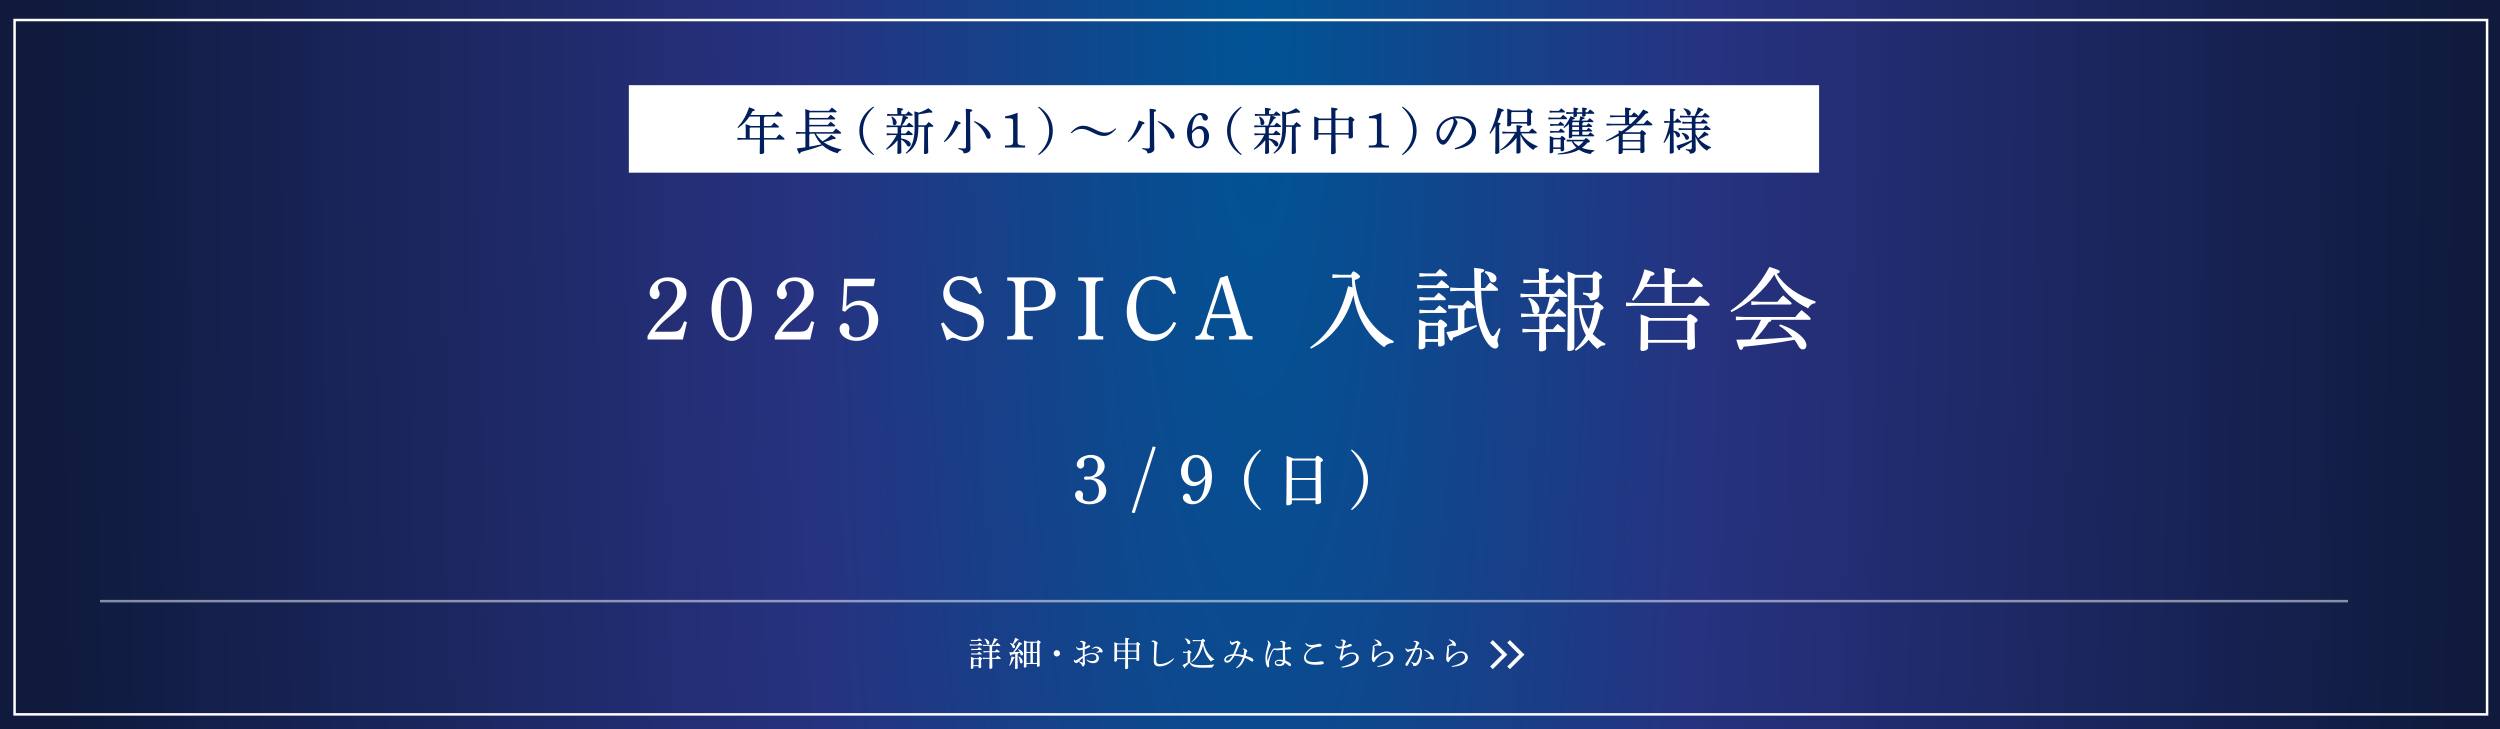
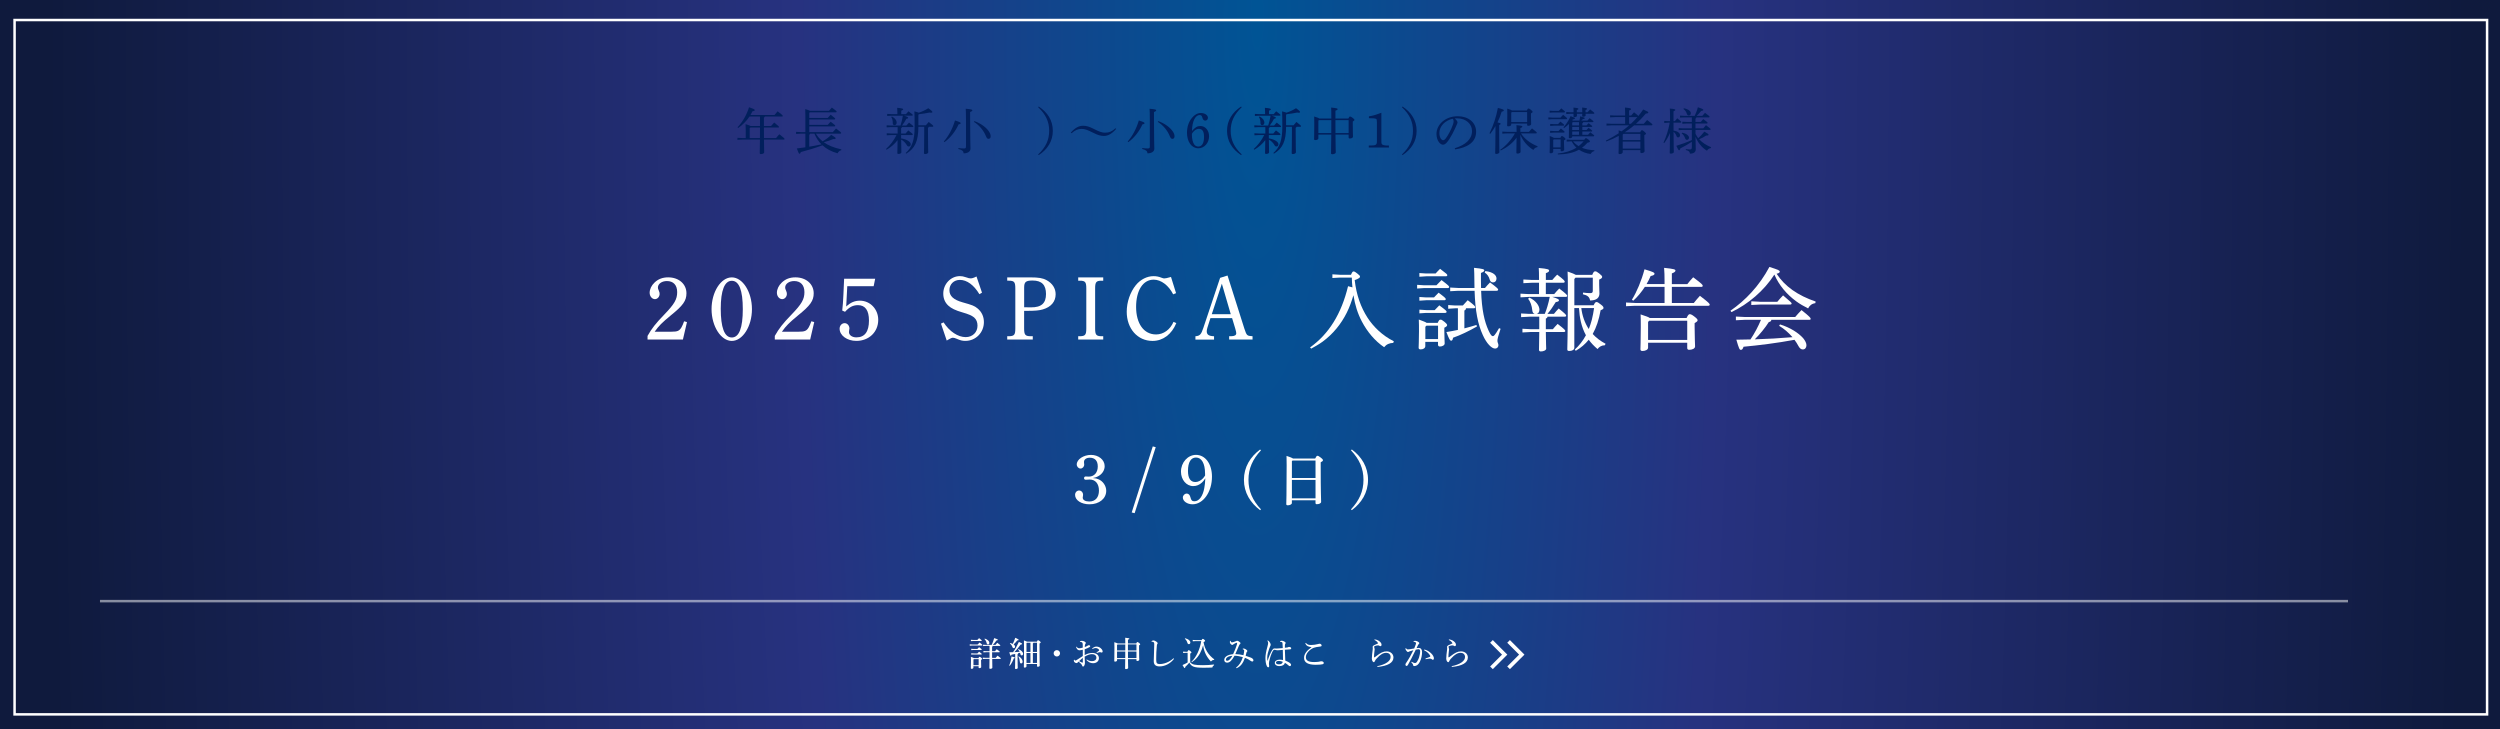
<svg xmlns="http://www.w3.org/2000/svg" id="_レイヤー_2" data-name="レイヤー 2" viewBox="0 0 1000 291.71">
  <rect x="0" y="0" width="1000" height="291.71" fill="#808080" stroke="none" />
  <defs>
    <style>
      .cls-1 {
        opacity: .5;
      }

      .cls-1, .cls-2 {
        fill: #fff;
      }

      .cls-3 {
        fill: #011f5c;
      }

      ._グラフィックスタイル_45 {
        fill: url(#_名称未設定グラデーション_88);
      }
    </style>
    <radialGradient id="_名称未設定グラデーション_88" data-name="名称未設定グラデーション 88" cx="502.91" cy="8.68" fx="502.91" fy="8.68" r="483.88" gradientTransform="translate(0 -37.55) scale(1 5.11)" gradientUnits="userSpaceOnUse">
      <stop offset="0" stop-color="#005495" />
      <stop offset=".38" stop-color="#273280" />
      <stop offset="1" stop-color="#0f1a3d" />
    </radialGradient>
  </defs>
  <g id="contents">
    <g>
      <rect class="_グラフィックスタイル_45" width="1000" height="291.71" />
      <path class="cls-2" d="M994.33,8.51v276.74H6.33V8.51h988M995.33,7.51H5.33v278.74h990V7.51h0Z" />
    </g>
    <rect class="cls-1" x="489.09" y="-209.15" width="1" height="899.21" transform="translate(249.14 730.04) rotate(-90)" />
    <g>
      <path class="cls-2" d="M259.03,134.35c1.66-2.95,3.2-4.93,6.62-8.46,4.14-4.28,5.22-6.19,5.22-9.04s-1.55-4.43-4.1-4.43c-2.05,0-3.6,1.12-3.6,2.56,0,.4.04.61.32,1.19.29.65.36.97.36,1.4,0,1.12-.86,2.09-1.87,2.09-1.15,0-2.12-1.15-2.12-2.56s.72-2.92,1.94-4.07c1.44-1.4,3.24-2.09,5.47-2.09,4.25,0,7.31,2.66,7.31,6.37,0,3.02-1.4,4.93-6.23,8.82-3.56,2.95-4.79,4.14-6.48,6.55h6.73c2.34,0,3.1-.29,3.96-1.69.4-.68.72-1.48,1.08-2.48l1.15.32-1.62,6.98h-14.15v-1.48Z" />
      <path class="cls-2" d="M292.72,110.95c4.36,0,8.06,5.83,8.06,12.71s-3.71,12.71-8.06,12.71-8.1-5.87-8.1-12.71,3.71-12.71,8.1-12.71ZM292.69,135c2.95,0,4.43-3.78,4.43-11.34s-1.48-11.34-4.39-11.34-4.43,3.82-4.43,11.19,1.44,11.48,4.39,11.48Z" />
      <path class="cls-2" d="M309.93,134.35c1.66-2.95,3.2-4.93,6.62-8.46,4.14-4.28,5.22-6.19,5.22-9.04s-1.55-4.43-4.1-4.43c-2.05,0-3.6,1.12-3.6,2.56,0,.4.04.61.32,1.19.29.65.36.97.36,1.4,0,1.12-.86,2.09-1.87,2.09-1.15,0-2.12-1.15-2.12-2.56s.72-2.92,1.94-4.07c1.44-1.4,3.24-2.09,5.47-2.09,4.25,0,7.31,2.66,7.31,6.37,0,3.02-1.4,4.93-6.23,8.82-3.56,2.95-4.79,4.14-6.48,6.55h6.73c2.34,0,3.1-.29,3.96-1.69.4-.68.72-1.48,1.08-2.48l1.15.32-1.62,6.98h-14.15v-1.48Z" />
      <path class="cls-2" d="M336.89,124.23c.22-1.91.36-3.71.47-6.3.14-3.13.22-5.25.29-6.44h12.42l-.61,2.99h-10.55c-.11,2.59-.25,5-.43,8.13,1.73-1.62,3.42-2.34,5.47-2.34,4.1,0,7.34,3.38,7.34,7.67,0,4.86-3.71,8.42-8.75,8.42-3.71,0-6.7-2.16-6.7-4.9,0-1.22.9-2.2,2.02-2.2,1.01,0,1.91.94,1.91,2.16,0,.18-.04.43-.11.65-.07.36-.07.65-.07.79,0,1.22,1.3,2.09,2.95,2.09,3.35,0,5.04-2.27,5.04-6.73,0-4.07-1.48-6.16-4.39-6.16-2.02,0-3.49.79-5.18,2.66l-1.12-.5Z" />
      <path class="cls-2" d="M376.39,129.45l1.04-.5c2.34,3.64,5.76,5.9,8.85,5.9,2.74,0,4.72-1.94,4.72-4.57,0-1.37-.43-2.48-1.37-3.31-.94-.76-2.27-1.33-4.68-2.02-2.77-.79-4.46-1.62-5.62-2.7-1.33-1.22-2.02-2.84-2.02-4.82,0-3.82,2.99-6.98,6.66-6.98.83,0,1.37.11,2.45.47,1.01.36,1.37.43,1.8.43.5,0,1.01-.07,2.38-.76l2.2,6.48-1.04.61c-2.23-3.71-5-5.72-7.81-5.72-2.41,0-4.18,1.73-4.18,4.1s1.66,3.85,5.22,4.86c4,1.12,4.72,1.4,5.98,2.41,1.69,1.37,2.59,3.28,2.59,5.51,0,4.21-3.28,7.52-7.42,7.52-1.22,0-2.02-.22-3.49-.86-.68-.29-1.12-.4-1.48-.4s-.72.07-2.48,1.12l-2.3-6.77Z" />
      <path class="cls-2" d="M409.65,131.36c0,2.56.43,3.1,2.56,3.13h.9v1.33h-10.22v-1.33h.68c2.12-.04,2.56-.54,2.56-3.13v-15.98c0-2.56-.43-3.1-2.56-3.1h-.68v-1.33h9.11c3.53,0,5.11.29,6.66,1.12,2.34,1.3,3.6,3.28,3.6,5.65,0,2.95-1.87,5.11-5.15,6.05-1.4.4-2.81.58-6.7.58h-.76v7.02ZM409.65,122.9c.83,0,.94,0,2.7.04,4.28.04,6.05-1.69,6.05-5.33s-1.69-5.4-5.36-5.4c-2.74,0-3.38.58-3.38,2.84v7.85Z" />
      <path class="cls-2" d="M441.29,135.82h-10.01v-1.33h.68c2.12-.04,2.56-.54,2.56-3.13v-15.98c0-2.56-.43-3.1-2.56-3.1h-.68v-1.33h10.01v1.33h-.68c-2.12,0-2.56.54-2.56,3.1v15.98c0,2.56.43,3.1,2.56,3.13h.68v1.33Z" />
      <path class="cls-2" d="M470.52,129.24c-1.84,4.5-5.33,7.13-9.5,7.13-5.98,0-10.33-4.9-10.33-11.66,0-3.92,1.4-7.88,3.67-10.69,1.84-2.23,4.43-3.56,7.06-3.56,1.04,0,2.09.18,3.13.61.76.29.86.29,1.19.29.5,0,.97-.11,2.66-.58l2.02,6.48-1.15.47c-1.8-3.56-4.82-5.87-7.81-5.87-4.25,0-7.02,4.28-7.02,10.91s3.06,11.01,7.99,11.01c2.99,0,5.65-1.94,6.98-5.04l1.12.5Z" />
      <path class="cls-2" d="M491.01,110.19l6.73,21.24c.94,2.84,1.04,2.92,3.28,3.06v1.33h-9.36v-1.33h.79c1.4-.04,2.05-.4,2.05-1.19,0-.4-.11-.86-.4-1.87l-1.26-4.17h-8.67l-1.22,3.85c-.14.5-.25.97-.25,1.37,0,1.4.79,1.94,2.92,2.02v1.33h-7.45v-1.33c1.76-.14,2.3-.68,3.17-3.35l6.7-20.01,2.99-.94ZM492.3,125.67l-3.56-12.2-4.03,12.2h7.6Z" />
      <path class="cls-2" d="M540.4,109.91c.5-1.19.72-1.33,1.01-1.33.36,0,.65.14,1.55.86.79.61,1.04.86,1.04,1.26,0,.32-.36.72-2.12,1.33.68,6.01,2.48,10.91,5.11,15.01,2.27,3.53,5.87,7.16,10.55,9.47l-.25.65c-1.51.04-2.74.58-3.64,1.73-3.78-2.59-6.77-6.23-8.89-10.26-1.69-3.2-2.77-6.66-3.38-10.55-.72,2.41-1.55,4.75-2.66,6.98-2.27,4.57-5.54,8.57-9.65,11.59-1.48,1.08-3.02,1.94-4.61,2.81l-.43-.5c7.52-5.36,12.53-13.43,15.19-24.48l1.76.47c-.14-1.3-.25-2.63-.25-3.92h-4.82l-2.95.18v-1.48l2.95.18h4.5Z" />
      <path class="cls-2" d="M574.56,114.12c.61-.65,1.3-1.33,2.05-2.09,2.88,2.2,3.06,2.45,3.06,2.77,0,.25-.22.43-.58.43h-9.5l-2.74.18v-1.48l2.74.18h4.97ZM575.07,129.16c.5-1.15.76-1.3,1.12-1.3.4,0,.58.07,1.58.86.97.83,1.08,1.08,1.08,1.33,0,.36-.25.61-1.12,1.04v1.26c0,2.38.14,3.92.14,5.04,0,.72-.97,1.22-1.91,1.22-.47,0-.76-.25-.76-.72v-1.15h-5.08v1.69c0,.76-.72,1.33-1.84,1.33-.58,0-.83-.22-.83-.68,0-.83.14-2.59.14-6.52,0-2.12,0-3.02-.07-4.75,1.84.68,2.74,1.04,3.13,1.33h4.39ZM574.24,109.4c.61-.65,1.08-1.19,1.8-1.87,2.7,2.02,2.88,2.23,2.88,2.56,0,.25-.22.43-.58.43h-7.85l-2.74.18v-1.48l2.74.18h3.74ZM573.59,118.98c.61-.65,1.12-1.19,1.84-1.91,2.7,2.02,2.88,2.27,2.88,2.59,0,.25-.22.43-.58.43h-7.24l-2.74.18v-1.48l2.74.18h3.1ZM573.88,124.05c.61-.65,1.12-1.19,1.84-1.91,2.74,2.02,2.92,2.27,2.92,2.59,0,.25-.22.43-.58.43h-7.56l-2.74.18v-1.48l2.74.18h3.38ZM570.57,130.28l-.43.43v4.93h5.08v-5.36h-4.64ZM586.4,123.33c-.07.5-.29.76-.65.86v7.16c1.69-.43,3.31-.9,4.82-1.37l.22.61c-3.13,1.8-6.62,3.49-9.57,4.5-.14.94-.4,1.19-.76,1.19-.43,0-.76-.47-1.91-3.46,1.58-.25,3.13-.54,4.61-.86v-8.64h-1.04l-2.84.18v-1.48l2.84.18h3.02c.58-.65,1.3-1.44,1.94-2.12,2.84,2.16,3.02,2.48,3.02,2.81,0,.25-.22.43-.58.43h-3.13ZM589.79,115.2c-.04-.9-.04-1.84-.04-2.81,0-2.48-.07-3.89-.14-5.26,3.67.36,4.1.61,4.1,1.01,0,.32-.29.65-1.33,1.04v3.17c0,1.01,0,1.94.04,2.84h1.58c.65-.76,1.22-1.44,2.02-2.23,3.02,2.27,3.24,2.59,3.24,2.88,0,.25-.22.47-.58.47h-6.23c.25,7.67,1.3,12.24,2.99,15.95.86,1.84,1.26,2.2,1.73,2.2.36,0,.79-.32,2.45-3.2l.61.25c-1.01,3.06-1.26,4.1-1.26,4.82,0,.76.4,1.08.4,1.76,0,.65-.43,1.33-1.37,1.33-1.33,0-3.35-1.98-4.86-5.36-1.98-4.28-3.06-9.65-3.31-17.75h-6.52l-3.24.18v-1.48l3.24.18h6.48ZM594.14,108.43c3.31.4,4.46,1.76,4.46,2.99,0,.94-.58,1.55-1.4,1.55-.65,0-1.12-.43-1.3-1.08-.32-1.26-1.01-2.23-2.02-2.88l.25-.58Z" />
      <path class="cls-2" d="M617.91,125.56c.4-.97.76-1.94,1.04-2.95.4-1.26.68-2.56.94-3.85h-8.42l-3.28.18v-1.48l3.28.18h4.14v-4.54h-2.88l-3.38.18v-1.48l3.38.18h2.88c0-2.63-.04-3.74-.11-4.79,3.67.32,4.14.61,4.14,1.04,0,.36-.22.65-1.3,1.04v2.7h2.59c.61-.72,1.19-1.37,1.94-2.12,2.84,2.16,3.02,2.52,3.02,2.84,0,.22-.18.4-.54.4h-7.02v4.54h3.35c.65-.76,1.26-1.48,2.02-2.23,2.95,2.27,3.17,2.63,3.17,2.95,0,.22-.22.4-.58.4h-5.4c2.41.76,2.7,1.01,2.7,1.37,0,.32-.32.58-1.3.72-1.01,1.66-2.09,3.28-3.31,4.71h2.59c.61-.76,1.15-1.37,1.91-2.16,2.81,2.27,2.99,2.56,2.99,2.88,0,.22-.22.4-.58.4h-6.88c-.07.4-.29.61-.68.76v4.25h2.81c.54-.68,1.15-1.33,1.91-2.12,2.81,2.16,3.06,2.52,3.06,2.84,0,.22-.18.4-.58.4h-7.2c.04,4.68.14,6.01.14,6.66s-1.08,1.12-2.12,1.12c-.5,0-.76-.22-.76-.65,0-.76.07-2.16.11-7.13h-3.38l-3.35.18v-1.48l3.35.18h3.38v-5h-3.96l-3.31.18v-1.48l3.31.18h2.2c-.5-.11-.94-.5-1.01-1.3-.18-1.98-.83-3.74-1.69-4.75l.5-.47c2.66,1.22,4.03,3.31,4.03,4.86,0,.94-.47,1.51-1.12,1.66h3.24ZM637.45,122.11c.5-1.08.79-1.3,1.15-1.3s.79.22,1.76,1.01c.94.72,1.04,1.01,1.04,1.37s-.29.58-1.15.9c-.68,3.82-1.73,6.95-3.17,9.5,1.4,1.55,3.13,2.84,5.15,3.92l-.29.61h-.11c-1.12,0-2.16.58-2.81,1.51-1.37-1.15-2.56-2.41-3.53-3.74-1.4,1.76-3.13,3.24-5.18,4.43l-.4-.5c1.76-1.58,3.24-3.46,4.46-5.72-1.84-3.35-2.56-7.09-2.77-10.87h-1.87v15.87c0,.83-.9,1.29-2.02,1.29-.58,0-.79-.18-.79-.65,0-.97.22-4.43.22-25.88,0-2.3-.04-3.49-.11-5.25,1.94.68,2.84,1.04,3.28,1.33h6.59c.5-1.22.79-1.4,1.15-1.4.43,0,.68.11,1.66.86,1.04.86,1.15,1.04,1.15,1.4s-.32.68-1.19,1.04v1.87c0,1.55.11,2.74.11,3.67,0,1.76-1.19,2.81-3.74,2.81-.25-1.4-1.01-2.05-2.88-2.48l.07-.68c1.04.14,1.91.22,2.88.22.79,0,1.01-.25,1.01-1.01v-5.18h-6.91l-.47.54v10.51h7.7ZM632.52,123.23c.36,2.99,1.33,5.87,2.99,8.39.47-1.22.9-2.45,1.22-3.71.4-1.55.65-3.1.9-4.68h-5.11Z" />
      <path class="cls-2" d="M665.82,113.65v-1.22c0-2.05-.04-3.67-.18-5.29,4,.4,4.54.65,4.54,1.08,0,.36-.29.72-1.44,1.15v4.28h6.19c.72-.94,1.4-1.73,2.34-2.74,3.6,2.7,3.82,3.02,3.82,3.42,0,.25-.22.43-.54.43h-11.81v6.44h8.78c.76-.94,1.44-1.8,2.45-2.88,3.71,2.84,3.92,3.2,3.92,3.56,0,.25-.22.43-.58.43h-29.26l-3.64.18v-1.48l3.64.18h11.77v-6.44h-7.88c-1.33,2.05-2.95,4.03-4.64,5.54l-.54-.4c1.94-3.13,3.82-7.56,5.04-12.17,3.53,1.04,4,1.33,4,1.8,0,.43-.5.68-1.55.9-.43,1.01-.97,2.12-1.62,3.2h7.2ZM674.64,127.18c.58-1.3.94-1.51,1.26-1.51.36,0,.86.18,1.84.94,1.12.86,1.3,1.19,1.3,1.51,0,.4-.43.68-1.19,1.12v1.51c0,4.14.18,6.8.18,7.81,0,.9-1.19,1.37-2.38,1.37-.5,0-.76-.25-.76-.72v-2.12h-15.66v1.98c0,.79-1.01,1.33-2.27,1.33-.54,0-.79-.25-.79-.68,0-.97.14-3.13.14-8.85,0-1.94,0-3.6-.07-5.11,2.27.72,3.28,1.12,3.67,1.44h14.72ZM674.89,128.3h-15.23l-.43.47v7.2h15.66v-7.67Z" />
      <path class="cls-2" d="M692.17,124.3c5.98-4.14,11.55-9.93,15.59-17.53,3.78,1.19,4.14,1.44,4.14,1.87,0,.29-.22.65-1.26.86,3.31,5.08,8.49,8.67,15.62,11.12l-.14.65c-1.37.18-2.3.94-2.88,2.09-1.69-.86-3.31-1.76-4.82-2.88-3.74-2.74-6.84-6.41-8.67-10.65-4.18,6.51-10.47,11.81-17.17,15.01l-.4-.54ZM712.04,129.78c4,1.22,7.31,3.35,9.21,5.47.86,1.04,1.33,2.05,1.33,2.84,0,1.01-.58,1.69-1.44,1.69-.68,0-1.22-.4-1.73-1.3-.47-.9-1.01-1.76-1.62-2.56-6.91,1.3-14.47,2.23-20.37,2.77-.32,1.01-.65,1.26-1.08,1.26-.5,0-.79-.54-1.8-4.07,1.87,0,3.78-.04,5.65-.11,1.66-2.48,3.06-5.11,4.21-7.85h-6.44l-3.6.18v-1.48l3.6.18h20.12c.65-.79,1.73-1.98,2.52-2.77,3.38,2.66,3.67,3.17,3.67,3.49,0,.25-.14.4-.5.4h-15.23c-.04.47-.32.79-1.01.9-1.48,2.34-3.64,4.97-5.62,6.91,5.04-.14,10.04-.43,15.08-.86-1.58-1.84-3.42-3.42-5.33-4.54l.36-.58ZM703.98,120.71h6.95c.61-.76,1.44-1.66,2.3-2.56,3.13,2.63,3.42,2.99,3.42,3.24s-.22.43-.58.43h-12.09l-3.46.18v-1.48l3.46.18Z" />
    </g>
-     <rect class="cls-2" x="251.54" y="34.07" width="476.1" height="35" />
    <g>
      <path class="cls-3" d="M298.29,52.28c0-1.18-.02-1.78-.06-2.62,1.22.36,1.76.58,1.98.74h3.78v-3.78h-4.2c-1.14,1.7-2.64,3.28-4.52,4.58l-.26-.26c2.14-2.34,3.66-5,4.6-8.04,1.94.66,2.3.88,2.3,1.14,0,.22-.28.38-.9.44-.24.52-.52,1.02-.82,1.52h9.6c.4-.52.84-1,1.26-1.48,1.8,1.36,2.06,1.64,2.06,1.86,0,.14-.12.24-.32.24h-6.84c-.04.22-.18.32-.38.4v3.38h2.86c.4-.48.78-.92,1.24-1.4,1.72,1.34,1.92,1.62,1.92,1.8,0,.14-.08.22-.28.22h-5.74c0,1.4.02,2.8.02,4.2h4.84c.42-.56.84-1.02,1.32-1.52,1.9,1.46,2.08,1.74,2.08,1.92,0,.12-.08.22-.28.22h-7.96c.04,3.76.08,4.72.08,5.1,0,.42-.7.7-1.3.7-.32,0-.48-.14-.48-.4,0-.5.04-1.54.08-5.4h-7l-2,.1v-.82l2,.1h1.32v-2.94ZM303.97,55.22c.02-1.4.02-2.8.02-4.2h-3.86l-.26.28v3.92h4.1Z" />
      <path class="cls-3" d="M331.59,44.32c.36-.46.7-.84,1.16-1.3,1.74,1.26,1.92,1.48,1.92,1.68,0,.14-.12.24-.32.24h-10.44l-.2.22v2h7.4c.34-.42.72-.86,1.14-1.28,1.68,1.26,1.84,1.48,1.84,1.66,0,.14-.12.24-.32.24h-10.06v2.16h7.4c.34-.4.72-.84,1.14-1.26,1.68,1.24,1.84,1.46,1.84,1.64,0,.14-.12.24-.32.24h-10.06v2.28h9.4c.4-.48.84-.96,1.3-1.44,1.88,1.38,2.06,1.6,2.06,1.8,0,.14-.12.26-.32.26h-9.8c.32.5.64.98,1.02,1.44.5.58,1.06,1.14,1.66,1.62,1.22-.68,2.42-1.52,3.46-2.6,1.58.96,1.78,1.16,1.78,1.38s-.14.34-.64.34c-.1,0-.2,0-.34-.02-1.12.48-2.42.94-3.78,1.28,1.78,1.26,4.04,2.2,7.02,2.84l-.04.36c-.72.16-1.2.66-1.44,1.22-2.46-.66-4.48-1.74-6.06-3.2-2.9,1.08-5.8,1.96-8.66,2.7-.16.48-.28.68-.5.68-.28,0-.46-.34-1.1-2.12,1.2-.14,2.34-.28,3.42-.46v-5.46h-1.72l-2,.1v-.82l2,.1h1.72v-6.3c0-.98-.02-1.94-.06-2.9,1.1.32,1.62.52,1.88.68h7.62ZM324.03,53.46c-.02.24-.14.34-.32.44v4.78c1.64-.26,3.26-.6,4.86-.94-1.22-1.22-2.14-2.68-2.8-4.28h-1.74Z" />
-       <path class="cls-3" d="M349.35,62.04c-3.54-2.34-5.62-5.6-5.62-9.72s2.08-7.36,5.62-9.7l.26.26c-3.06,2.9-4.42,5.82-4.42,9.44s1.36,6.56,4.42,9.46l-.26.26Z" />
      <path class="cls-3" d="M356.71,46.28l-1.84.1v-.82l1.84.1h2.24v-.64c0-.76-.02-1.2-.08-1.9,1.96.18,2.4.36,2.4.58,0,.2-.14.36-.76.58v1.38h1.88c.32-.38.6-.72,1-1.14,1.56,1.14,1.72,1.34,1.72,1.52,0,.14-.12.24-.32.24h-3.16c1.36.42,1.62.62,1.62.8,0,.22-.14.36-.72.44-.42.8-1,1.8-1.72,2.7h1.72c.32-.36.66-.74,1.08-1.18,1.56,1.18,1.74,1.4,1.74,1.56,0,.14-.12.24-.32.24h-4.24c-.04.22-.16.34-.34.42v2.14h1.78c.32-.38.64-.78,1.08-1.24,1.62,1.18,1.8,1.44,1.8,1.62,0,.14-.12.24-.32.24h-4.34v1.34c1.22.18,2.26.58,2.96,1.06.56.38.88.84.88,1.28,0,.64-.38.9-.78.9s-.62-.22-.86-.66c-.5-.82-1.22-1.6-2.18-2.1.02,3.6.08,4.62.08,5.12,0,.36-.6.62-1.18.62-.28,0-.44-.12-.44-.34,0-.56.08-1.54.1-5.18-1.16,1.54-2.68,2.82-4.38,3.82l-.24-.28c1.58-1.4,3.18-3.48,4.2-5.58h-2.08l-1.84.1v-.82l1.84.1h2.52v-2.56h-2.56l-1.84.1v-.82l1.84.1h3.7c.42-1.28.74-2.6.96-3.94h-4.44ZM356.79,46.6c1.38.76,1.88,1.66,1.88,2.46,0,.58-.36,1-.86,1-.44,0-.7-.3-.7-.74,0-1.12-.18-1.84-.62-2.52l.3-.2ZM367.35,50.72c0,5.8-1.42,8.68-4.84,10.74l-.24-.26c2.56-2.26,3.58-5.22,3.58-10.48,0-3.44-.02-4.8-.1-6.18.96.24,1.48.4,1.76.54,1.3-.42,2.62-1.04,3.82-1.8,1.52,1.1,1.62,1.32,1.62,1.56,0,.14-.14.26-.52.26-.16,0-.38-.02-.66-.08-1.36.28-2.74.52-4.18.66l-.24.24v4.18h3c.34-.44.7-.84,1.14-1.32,1.62,1.22,1.84,1.5,1.84,1.7,0,.14-.12.24-.32.24h-1.46c-.06.22-.18.32-.36.4v1.32c0,6,.1,7.76.1,8.48,0,.4-.62.7-1.22.7-.34,0-.48-.16-.48-.4,0-.68.1-2.48.1-8.78v-1.72h-2.34Z" />
      <path class="cls-3" d="M377.53,56.6c1.82-2.08,3.48-5.02,4.46-8.42,2,.64,2.28.82,2.28,1.1v.02c0,.22-.28.38-.86.48-1.14,2.62-3.22,5.38-5.64,7.08l-.24-.26ZM386.39,47.88c0-2.3-.04-3.48-.1-4.38,2.32.18,2.64.38,2.64.62,0,.26-.18.42-.88.7v3.02c0,7.66.14,10.56.14,11.66s-1.1,1.84-2.74,1.84c-.08-.86-.4-1.3-2.12-1.76l.04-.36c.7.1,1.46.16,2.18.16s.84-.16.84-.9v-10.6ZM389.77,48.44c2.5.88,4.7,2.52,5.78,4.1.56.82.72,1.42.72,1.98,0,.68-.34,1.02-.88,1.02-.46,0-.74-.36-1.04-1.12-.82-2.1-2.58-4.3-4.78-5.68l.2-.3Z" />
-       <path class="cls-3" d="M407.03,56.14c0,1.22.06,1.44.38,1.68.38.26,1.1.4,2.3.4h.34v.8h-8.06v-.8c3.04-.02,3.26-.16,3.26-1.92v-7.24c0-1.08-.06-1.36-.36-1.5-.46-.22-.92-.28-2.84-.28v-.74c1.8-.3,2.68-.56,4.98-1.46v11.06Z" />
      <path class="cls-3" d="M415.25,61.78c3.08-2.9,4.42-5.82,4.42-9.46s-1.34-6.54-4.42-9.44l.26-.26c3.54,2.34,5.62,5.58,5.62,9.7s-2.08,7.38-5.62,9.72l-.26-.26Z" />
      <path class="cls-3" d="M446.47,51.56c-1.8,2.02-3.24,2.82-4.96,2.82-1.3,0-2.46-.38-4.12-1.22l-.54-.26c-1.72-.88-2.96-1.34-4.16-1.34-1.5,0-2.66.46-4.06,1.74l-.32-.24c1.72-1.96,3.24-2.76,4.94-2.76,1.32,0,2.46.36,4.14,1.2l.52.26c1.68.86,2.96,1.32,4.06,1.32,1.6,0,2.84-.48,4.2-1.76l.3.24Z" />
      <path class="cls-3" d="M451.07,56.6c1.82-2.08,3.48-5.02,4.46-8.42,2,.64,2.28.82,2.28,1.1v.02c0,.22-.28.38-.86.48-1.14,2.62-3.22,5.38-5.64,7.08l-.24-.26ZM459.93,47.88c0-2.3-.04-3.48-.1-4.38,2.32.18,2.64.38,2.64.62,0,.26-.18.42-.88.7v3.02c0,7.66.14,10.56.14,11.66s-1.1,1.84-2.74,1.84c-.08-.86-.4-1.3-2.12-1.76l.04-.36c.7.1,1.46.16,2.18.16s.84-.16.84-.9v-10.6ZM463.31,48.44c2.5.88,4.7,2.52,5.78,4.1.56.82.72,1.42.72,1.98,0,.68-.34,1.02-.88,1.02-.46,0-.74-.36-1.04-1.12-.82-2.1-2.58-4.3-4.78-5.68l.2-.3Z" />
      <path class="cls-3" d="M480.15,50.4c1.98,0,3.48,1.78,3.48,4.1,0,2.68-1.92,4.82-4.28,4.82-2.7,0-4.56-2.58-4.56-6.26,0-2.38.76-4.48,2.06-6,1-1.2,2.18-1.86,3.52-1.86,1.54,0,2.8.88,2.8,1.9,0,.66-.46,1.14-1.06,1.14s-.94-.38-1.2-1.28c-.16-.68-.48-.94-1.04-.94-1.78,0-3.06,2.66-3.06,6.36,1.16-1.4,2.08-1.98,3.34-1.98ZM476.77,54.12c0,1.4.34,2.84.9,3.64.36.54.98.86,1.64.86,1.48,0,2.3-1.36,2.3-3.84,0-2.26-.64-3.24-2.14-3.24-.7,0-1.42.4-2.1,1.14-.24.22-.6.76-.6.86v.58Z" />
      <path class="cls-3" d="M496.43,62.04c-3.54-2.34-5.62-5.6-5.62-9.72s2.08-7.36,5.62-9.7l.26.26c-3.06,2.9-4.42,5.82-4.42,9.44s1.36,6.56,4.42,9.46l-.26.26Z" />
      <path class="cls-3" d="M503.79,46.28l-1.84.1v-.82l1.84.1h2.24v-.64c0-.76-.02-1.2-.08-1.9,1.96.18,2.4.36,2.4.58,0,.2-.14.36-.76.58v1.38h1.88c.32-.38.6-.72,1-1.14,1.56,1.14,1.72,1.34,1.72,1.52,0,.14-.12.24-.32.24h-3.16c1.36.42,1.62.62,1.62.8,0,.22-.14.36-.72.44-.42.8-1,1.8-1.72,2.7h1.72c.32-.36.66-.74,1.08-1.18,1.56,1.18,1.74,1.4,1.74,1.56,0,.14-.12.24-.32.24h-4.24c-.04.22-.16.34-.34.42v2.14h1.78c.32-.38.64-.78,1.08-1.24,1.62,1.18,1.8,1.44,1.8,1.62,0,.14-.12.24-.32.24h-4.34v1.34c1.22.18,2.26.58,2.96,1.06.56.38.88.84.88,1.28,0,.64-.38.9-.78.9s-.62-.22-.86-.66c-.5-.82-1.22-1.6-2.18-2.1.02,3.6.08,4.62.08,5.12,0,.36-.6.62-1.18.62-.28,0-.44-.12-.44-.34,0-.56.08-1.54.1-5.18-1.16,1.54-2.68,2.82-4.38,3.82l-.24-.28c1.58-1.4,3.18-3.48,4.2-5.58h-2.08l-1.84.1v-.82l1.84.1h2.52v-2.56h-2.56l-1.84.1v-.82l1.84.1h3.7c.42-1.28.74-2.6.96-3.94h-4.44ZM503.87,46.6c1.38.76,1.88,1.66,1.88,2.46,0,.58-.36,1-.86,1-.44,0-.7-.3-.7-.74,0-1.12-.18-1.84-.62-2.52l.3-.2ZM514.43,50.72c0,5.8-1.42,8.68-4.84,10.74l-.24-.26c2.56-2.26,3.58-5.22,3.58-10.48,0-3.44-.02-4.8-.1-6.18.96.24,1.48.4,1.76.54,1.3-.42,2.62-1.04,3.82-1.8,1.52,1.1,1.62,1.32,1.62,1.56,0,.14-.14.26-.52.26-.16,0-.38-.02-.66-.08-1.36.28-2.74.52-4.18.66l-.24.24v4.18h3c.34-.44.7-.84,1.14-1.32,1.62,1.22,1.84,1.5,1.84,1.7,0,.14-.12.24-.32.24h-1.46c-.06.22-.18.32-.36.4v1.32c0,6,.1,7.76.1,8.48,0,.4-.62.7-1.22.7-.34,0-.48-.16-.48-.4,0-.68.1-2.48.1-8.78v-1.72h-2.34Z" />
      <path class="cls-3" d="M539.33,47.42c.3-.66.48-.8.66-.8.22,0,.48.06,1.04.5.6.46.74.66.74.84,0,.22-.22.38-.66.66v.96c0,3.3.08,4.52.08,5.06s-.66.76-1.3.76c-.28,0-.44-.14-.44-.38v-1.18h-5.26c.04,5.52.12,6.66.12,7.12,0,.4-.66.74-1.4.74-.32,0-.5-.12-.5-.38,0-.72.06-2.18.1-7.48h-5.16v1.48c0,.44-.56.72-1.26.72-.3,0-.46-.12-.46-.38,0-.52.08-1.98.08-6.14,0-1.22,0-2.1-.04-2.92,1.34.4,1.88.64,2.1.82h4.76v-.06c0-2.3-.02-3.42-.08-4.34,2.32.22,2.6.38,2.6.62,0,.2-.18.4-.88.64v3.14h5.16ZM527.35,48.28v4.94h5.16c.02-1.72.02-3.46.02-5.18h-4.96l-.22.24ZM539.45,48.04h-5.28c0,1.72,0,3.46.02,5.18h5.26v-5.18Z" />
      <path class="cls-3" d="M552.55,56.14c0,1.22.06,1.44.38,1.68.38.26,1.1.4,2.3.4h.34v.8h-8.06v-.8c3.04-.02,3.26-.16,3.26-1.92v-7.24c0-1.08-.06-1.36-.36-1.5-.46-.22-.92-.28-2.84-.28v-.74c1.8-.3,2.68-.56,4.98-1.46v11.06Z" />
      <path class="cls-3" d="M560.77,61.78c3.08-2.9,4.42-5.82,4.42-9.46s-1.34-6.54-4.42-9.44l.26-.26c3.54,2.34,5.62,5.58,5.62,9.7s-2.08,7.38-5.62,9.72l-.26-.26Z" />
      <path class="cls-3" d="M581.91,59.3c4.36-1.36,6.9-3.64,6.9-6.9,0-2.78-2.38-5.04-5.88-5.06h-.28c-.26,0-.5.02-.76.04.72.6,1.12,1.24,1.12,1.56s-.2.72-.42,1.2c-.28.64-.9,2.04-1.64,3.42-.66,1.24-1.48,2.58-2.16,3.36-.58.68-1.06.96-1.62.96-.46,0-1.06-.32-1.58-.98-.6-.78-1-1.96-1-3.3,0-3.88,3.68-7.1,8.4-7.1s7.46,2.74,7.46,6.2c0,4.36-3.74,6.38-8.42,7.06l-.12-.46ZM575.75,53.2c0,1.04.3,1.92.66,2.38.24.3.58.5.84.5.3,0,.62-.16,1.04-.7,1.1-1.44,2.14-3.54,2.84-5.44.16-.44.32-.94.32-1.4,0-.34-.08-.68-.34-1.04-3.06.66-5.36,2.94-5.36,5.7Z" />
      <path class="cls-3" d="M595.79,53.32c1.6-3.22,2.7-6.6,3.36-10.16,2.04.52,2.38.7,2.38.98,0,.26-.26.4-.88.56-.38,1.38-.94,2.8-1.66,4.26,1,.22,1.26.36,1.26.54s-.12.32-.58.52v2.14c0,5.76.08,7.88.08,8.72,0,.36-.58.7-1.24.7-.3,0-.44-.14-.44-.38,0-.76.12-2.88.12-9.06v-1.72c-.6,1.06-1.3,2.1-2.08,3.1l-.32-.2ZM614.95,58.86c-.78.1-1.28.56-1.6,1.12-2.46-1.52-4.22-3.68-5.2-6.1.02,5.1.08,6.44.08,6.9,0,.36-.6.66-1.26.66-.28,0-.42-.12-.42-.34,0-.66.06-1.94.08-6.04-1.54,2.16-3.82,3.94-6.32,5.14l-.22-.28c2.26-1.56,4.42-3.96,5.88-6.56h-3.14l-1.9.1v-.82l1.9.1h3.8v-.36c0-.92,0-1.58-.06-2.32,2.16.2,2.36.34,2.36.56,0,.18-.14.38-.78.6v1.52h3.46c.36-.48.8-.96,1.2-1.38,1.8,1.4,1.92,1.58,1.92,1.78,0,.12-.12.22-.32.22h-6c1.26,2.02,3.5,3.9,6.64,5.16l-.1.34ZM610.71,44.2c.34-.72.48-.8.66-.8.2,0,.4.06.96.5.58.48.7.64.7.82,0,.24-.2.4-.64.64v.8c0,2,.08,2.96.08,3.48,0,.44-.58.68-1.24.68-.26,0-.38-.12-.38-.36v-.52h-6.36v.4c0,.46-.56.7-1.2.7-.32,0-.44-.1-.44-.34,0-.58.08-1.66.08-4.12,0-1,0-1.86-.04-2.64,1.16.36,1.7.58,1.94.76h5.88ZM610.85,44.82h-6.12l-.24.26v3.74h6.36v-4Z" />
      <path class="cls-3" d="M624.19,47.06c.34-.38.64-.72,1.06-1.14,1.5,1.18,1.6,1.34,1.6,1.52,0,.14-.12.24-.32.24h-5.66l-1.52.1v-.82l1.52.1h3.32ZM623.53,44.36c.34-.38.6-.66.98-1.02,1.4,1.06,1.48,1.24,1.48,1.4,0,.14-.12.24-.32.24h-4.3l-1.52.1v-.82l1.52.1h2.16ZM624.17,55.14c.26-.62.4-.72.58-.72.2,0,.34.04.86.44.54.46.6.6.6.74,0,.2-.16.36-.62.56v.78c0,1.2.1,2.34.1,2.88,0,.42-.5.7-1.02.7-.26,0-.42-.16-.42-.4v-.54h-2.96v1.04c0,.4-.44.7-1,.7-.3,0-.44-.1-.44-.36,0-.46.08-1.78.08-4.14,0-.98,0-1.46-.04-2.42.96.36,1.44.58,1.66.74h2.62ZM623.41,52.42c.32-.38.54-.62.94-1.02,1.38,1.06,1.5,1.24,1.5,1.4,0,.14-.12.24-.32.24h-3.96l-1.52.1v-.82l1.52.1h1.84ZM623.23,49.66c.32-.38.54-.62.94-1.02,1.4,1.06,1.5,1.24,1.5,1.4,0,.14-.12.24-.32.24h-3.76l-1.52.1v-.82l1.52.1h1.64ZM621.51,55.76l-.22.22v2.98h2.96v-3.2h-2.74ZM633.69,55.92c.38-.58.5-.66.68-.66.2,0,.38.06.92.5.56.44.68.64.68.8,0,.22-.24.4-.94.5-.7.8-1.46,1.48-2.24,2.06,1.38.56,3.02.88,4.98.98l-.08.36c-.66.1-1.18.6-1.42,1.14-1.76-.22-3.36-.82-4.68-1.72-2.36,1.32-5.12,1.84-8.46,1.9l-.02-.36c2.86-.28,5.36-1.04,7.46-2.36-.78-.72-1.42-1.58-1.9-2.52h-.34l-1.66.1v-.82l1.66.1h5.36ZM628.89,54.68c0,.38-.4.62-.94.62-.3,0-.42-.1-.42-.32,0-.52.06-1.62.06-5.4-.6.58-1.26,1.16-1.96,1.64l-.24-.28c1.2-1.36,2.16-2.92,2.84-4.48,1.66.56,1.74.66,1.74.9,0,.18-.2.34-.86.42-.06.1-.14.2-.22.3.1.04.2.1.3.16h2.6c.12-.56.22-1.16.3-1.72,1.6.44,1.8.56,1.8.76,0,.22-.24.32-.76.38-.2.2-.4.4-.62.58h2.44c.3-.36.58-.66.92-.98,1.38,1.04,1.52,1.22,1.52,1.36s-.12.24-.32.24h-3.78c-.04.22-.14.38-.36.42v.88h1.68c.26-.3.52-.58.82-.9,1.32.98,1.46,1.14,1.46,1.28s-.12.24-.32.24h-3.64v1.22h1.68c.26-.3.52-.58.82-.9,1.32.98,1.46,1.14,1.46,1.28s-.12.24-.32.24h-3.64v1.3h2.28c.3-.36.58-.64.9-1,1.46,1.04,1.58,1.24,1.58,1.38s-.12.24-.32.24h-8.48v.14ZM632.91,44.9v-.24c0-.68-.02-1.1-.06-1.64,1.84.18,1.98.32,1.98.5s-.12.32-.62.52v.86h.8c.36-.42.64-.74,1.04-1.14,1.56,1.16,1.68,1.34,1.68,1.54,0,.14-.06.22-.26.22h-3.24c.02.26.04.5.04.68,0,.26-.5.5-1.04.5-.26,0-.36-.08-.36-.28,0-.22.02-.54.02-.9h-2.14c.02.32.04.62.04.82,0,.28-.48.5-1.04.5-.24,0-.36-.08-.36-.26,0-.26.02-.64.02-1.06h-1.2l-1.7.1v-.82l1.7.1h1.22v-.1c0-.8,0-1.22-.06-1.76,1.84.16,1.98.3,1.98.5,0,.16-.12.32-.62.5v.86h2.18ZM631.61,50.16v-1.3h-2.48l-.24.26v1.04h2.72ZM628.89,50.78v1.22h2.72v-1.22h-2.72ZM631.61,53.92v-1.3h-2.72v1.3h2.72ZM629.25,56.54c.6.76,1.36,1.4,2.18,1.92.74-.58,1.42-1.2,2.02-1.92h-4.2Z" />
      <path class="cls-3" d="M656.03,52.92c.4-.74.54-.84.74-.84.24,0,.38.08.98.58.56.48.64.64.64.8,0,.22-.12.36-.66.58v.92c0,3.74.1,4.78.1,5.5,0,.46-.58.78-1.24.78-.28,0-.44-.16-.44-.4v-.78h-7.06v.8c0,.44-.54.78-1.18.78-.36,0-.5-.14-.5-.38,0-.58.1-1.6.1-6.72v-.2c-1.56.86-3.22,1.62-4.98,2.26l-.18-.36c1.78-.88,3.5-1.86,5.14-2.94,0-.38-.02-.74-.04-1.16.48.16.86.28,1.16.4,1.06-.74,2.08-1.56,3.06-2.4h-7.04l-2.02.1v-.82l2.02.1h5.42v-2.68h-3.98l-2.02.1v-.82l2.02.1h3.98v-1.02c0-1.02-.02-1.5-.06-2.18,2.2.2,2.42.36,2.42.6,0,.2-.12.36-.76.58v2.02h.8c.38-.46.74-.88,1.16-1.3,1.14.88,1.58,1.26,1.72,1.48.7-.84,1.34-1.7,1.94-2.6,1.84.78,2.04.94,2.04,1.22,0,.24-.24.36-.98.42-1.2,1.44-2.52,2.8-3.96,4.08h3.12c.42-.5.84-1,1.36-1.52,1.98,1.48,2.12,1.68,2.12,1.88,0,.16-.12.26-.32.26h-7c-1.2,1-2.44,1.94-3.76,2.78h6.14ZM656.15,53.54h-6.74l-.32.3v2.18h7.06v-2.48ZM656.15,56.64h-7.06v2.8h7.06v-2.8ZM651.65,46.84v2.68h.7c.9-.86,1.8-1.74,2.6-2.68h-3.3Z" />
      <path class="cls-3" d="M669.43,52.26c1.62.18,2.58.98,2.58,1.84,0,.46-.3.86-.74.86-.38,0-.56-.18-.7-.64-.26-.68-.68-1.24-1.14-1.58.02,6.32.1,7.62.1,8.1,0,.32-.58.62-1.22.62-.28,0-.42-.1-.42-.32,0-.62.08-2.02.1-7.94-.62,1.46-1.38,2.84-2.3,4.02l-.3-.18c1.06-2.12,2-5.12,2.5-7.96h-.66l-1.54.1v-.82l1.54.1h.78v-1.94c0-1.76-.02-2.44-.08-3.1,1.96.18,2.2.32,2.2.54,0,.18-.14.32-.72.56v3.94h.52c.28-.36.58-.72.98-1.14,1.52,1.18,1.6,1.34,1.6,1.52,0,.14-.12.24-.32.24h-2.78l.02,3.18ZM673.73,46.96l-1.72.08v-.8l1.72.1h4.16c.48-1.08,1-2.32,1.26-3.44,1.98.66,2.18.84,2.18,1.04,0,.22-.16.36-.86.44-.56.68-1.14,1.34-1.78,1.96h2.24c.36-.44.66-.74,1.08-1.22,1.7,1.24,1.82,1.44,1.82,1.6,0,.14-.1.24-.3.24h-4.98c-.04.28-.16.42-.36.5v1.32h2.12c.34-.42.56-.68.98-1.16,1.62,1.16,1.76,1.36,1.76,1.54,0,.14-.12.24-.32.24h-4.54v1.94h3.1c.34-.4.68-.8,1.1-1.28,1.74,1.28,1.86,1.5,1.86,1.66,0,.14-.1.24-.3.24h-5.76l.02,1.56c.3.62.66,1.2,1.08,1.76.78-.68,1.58-1.52,2.46-2.64,1.52.86,1.66,1.02,1.66,1.26,0,.2-.16.32-.94.32-.86.6-1.84,1.1-2.8,1.48,1.22,1.36,2.9,2.44,4.78,3.18l-.12.36c-.62.06-1.24.5-1.54,1.04-2.08-1.24-3.72-3.3-4.58-5.62.04,3.56.1,4.54.1,5.08,0,1.06-.74,1.72-2.34,1.72-.08-.78-.34-1.08-1.66-1.46l.04-.36c.62.08,1.06.12,1.64.12.52,0,.74-.16.74-.88v-2.16c-1.44.96-3.06,1.88-4.62,2.66-.08.56-.24.72-.46.72-.24,0-.42-.24-1.12-1.78,2.06-.62,4.22-1.4,6.2-2.3v-4.06h-3.46l-1.8.1v-.82l1.8.1h3.46v-1.94h-1.88l-1.92.1v-.82l1.92.1h1.88v-1.82h-3ZM672.83,53.08c1.66.26,2.78,1.2,2.78,2,0,.5-.38.86-.82.86-.36,0-.6-.22-.74-.64-.3-.86-.8-1.56-1.38-1.92l.16-.3ZM673.57,43.3c2.02.44,2.76,1.28,2.76,1.98,0,.56-.34.92-.82.92-.38,0-.64-.24-.76-.64-.24-.82-.7-1.48-1.38-1.98l.2-.28Z" />
    </g>
    <g>
      <polygon class="cls-2" points="603.96 267.66 602.89 266.59 607.64 261.85 602.89 257.1 603.96 256.03 609.78 261.85 603.96 267.66" />
      <polygon class="cls-2" points="597.12 267.66 596.05 266.59 600.8 261.85 596.05 257.1 597.12 256.03 602.93 261.85 597.12 267.66" />
    </g>
    <g>
      <path class="cls-2" d="M439.3,191.67c1.85.73,3.19,2.66,3.19,4.62,0,3.16-2.8,5.43-6.69,5.43-3.3,0-5.77-1.62-5.77-3.78,0-.95.7-1.74,1.6-1.74s1.6.78,1.6,1.74c0,.14-.03.31-.06.53-.06.25-.08.48-.08.59,0,.95,1.04,1.54,2.63,1.54,2.41,0,3.86-1.62,3.86-4.37s-1.43-4.42-3.72-4.42c-.31,0-.64.03-1.01.06-.25.03-.42.03-.53.03-.45,0-.7-.25-.7-.64,0-.42.28-.67.7-.67.17,0,.34,0,.56.03.25.03.45.03.62.03,2.18,0,3.61-1.6,3.61-4.06,0-2.27-1.12-3.5-3.19-3.5-1.37,0-2.32.67-2.32,1.68,0,.14,0,.34.03.53.03.22.06.39.06.5,0,.9-.67,1.62-1.48,1.62s-1.51-.76-1.51-1.65c0-2.02,2.72-3.81,5.71-3.81s5.46,1.93,5.46,4.51c0,1.68-1.06,3.28-2.77,4.12-.59.31-.95.42-1.96.62,1.26.14,1.65.22,2.18.48Z" />
      <path class="cls-2" d="M461.11,178.56l1.18.31-8.43,26.4-1.18-.28,8.43-26.43Z" />
      <path class="cls-2" d="M480.79,193.01c-1.04.95-2.16,1.43-3.5,1.43-2.74,0-4.9-2.55-4.9-5.77,0-3.7,2.72-6.72,6.02-6.72,3.7,0,6.38,3.61,6.38,8.71,0,6.1-3.47,11.06-7.81,11.06-2.07,0-3.84-1.23-3.84-2.69,0-.87.73-1.6,1.57-1.6.7,0,1.26.56,1.48,1.54.28,1.18.67,1.54,1.6,1.54,1.88,0,3.36-2.1,3.92-5.26.22-1.29.34-2.13.42-3.92-.67.98-.84,1.23-1.34,1.68ZM482.02,189.37c0-3.95-1.37-6.36-3.61-6.36-2.07,0-3.22,1.9-3.22,5.35,0,2.94.98,4.45,2.97,4.45,1.09,0,2.16-.56,3.11-1.54.22-.25.76-.98.76-1.04v-.87Z" />
      <path class="cls-2" d="M504.04,204.07c-3.9-2.92-6.47-7.02-6.47-12.15s2.57-9.2,6.47-12.12l.35.33c-3.37,3.62-5,7.27-5,11.8s1.62,8.2,5,11.82l-.35.33Z" />
      <path class="cls-2" d="M526.06,183.42c.45-.92.65-1.1.9-1.1.3,0,.52.1,1.25.65.85.65.97.9.97,1.12,0,.3-.27.52-.9.82v1.35c0,11.25.17,13.45.17,14.47,0,.62-.85.95-1.75.95-.32,0-.5-.18-.5-.5v-1.08h-9.45v1.1c0,.55-.82.92-1.67.92-.38,0-.57-.17-.57-.47,0-.67.15-3.4.15-15.6,0-1.32,0-2.57-.05-3.7,1.62.55,2.32.82,2.6,1.05h8.85ZM526.21,184.2h-9.2l-.25.27v6.72h9.45v-7ZM526.21,191.97h-9.45v7.37h9.45v-7.37Z" />
      <path class="cls-2" d="M540.39,203.74c3.37-3.62,5-7.27,5-11.82s-1.62-8.17-5-11.8l.35-.33c3.92,2.92,6.47,7.02,6.47,12.12s-2.55,9.22-6.47,12.15l-.35-.33Z" />
    </g>
    <g>
      <path class="cls-2" d="M391.06,257.8c.23-.26.49-.51.77-.8,1.09.84,1.15.93,1.15,1.05,0,.09-.08.16-.22.16h-3.84l-1.03.07v-.55l1.03.07h2.14ZM391.38,263.24c.18-.43.28-.53.42-.53.15,0,.3.04.63.32.38.31.43.4.43.53,0,.14-.11.24-.43.39v.49c0,1.25.05,1.92.05,2.37,0,.26-.35.44-.74.44-.2,0-.3-.08-.3-.27v-.49h-2.08v.57c0,.27-.28.47-.71.47-.22,0-.31-.08-.31-.24,0-.32.05-1,.05-2.95,0-.62-.01-1.07-.04-1.59.74.24,1.07.38,1.23.49h1.79ZM390.94,255.98c.22-.26.42-.46.69-.73,1.01.77,1.08.88,1.08.98,0,.09-.08.16-.22.16h-3.1l-1.03.07v-.55l1.03.07h1.55ZM390.94,259.58c.22-.26.42-.46.69-.73,1.01.77,1.08.88,1.08.98,0,.09-.08.16-.22.16h-2.97l-1.03.07v-.55l1.03.07h1.42ZM390.95,261.39c.22-.26.42-.46.69-.73,1.01.77,1.08.88,1.08.98,0,.09-.08.16-.22.16h-2.98l-1.03.04v-.53l1.03.07h1.43ZM389.54,263.66l-.16.18v2.25h2.08v-2.43h-1.92ZM396.89,263.55c.01,2.62.05,3.29.05,3.53,0,.27-.45.46-.88.46-.2,0-.31-.09-.31-.26,0-.36.04-1.16.05-3.74h-1.44l-1.23.07v-.55l1.23.07h1.44c.01-.74.01-1.5.01-2.24h-1.28l-1.16.07v-.55l1.16.07h1.28v-2.12h-1.42l-1.16.07v-.55l1.16.07h2.29c.32-.7.7-1.66,1-2.71,1.25.39,1.43.5,1.43.65s-.09.24-.55.32c-.46.69-1,1.29-1.42,1.74h1.05c.22-.28.45-.55.71-.85,1.12.82,1.23.98,1.23,1.11,0,.09-.08.16-.22.16h-2.81c-.01.19-.11.28-.26.34v1.78h1.15c.22-.28.43-.54.69-.82,1.13.81,1.21.94,1.21,1.08,0,.09-.08.16-.22.16h-2.83c0,.74,0,1.5.01,2.24h1.4c.26-.32.5-.62.77-.9,1.21.88,1.31,1.03,1.31,1.16,0,.09-.08.16-.22.16h-3.26ZM393.93,255.43c1.2.42,1.82,1.08,1.82,1.69,0,.42-.24.66-.54.66-.27,0-.47-.18-.54-.49-.12-.66-.45-1.27-.89-1.66l.15-.2Z" />
      <path class="cls-2" d="M403.68,266.19c.39-.9.74-2.25.94-3.61,1.19.28,1.31.35,1.31.5,0,.13-.08.23-.42.3-.34.96-.93,2.1-1.62,2.95l-.22-.13ZM407.35,259.64c1.2.49,1.89,1.17,1.89,1.88,0,.4-.26.65-.54.65s-.45-.15-.51-.46c-.05-.22-.11-.42-.18-.61-.24.08-.5.13-.74.2-.01.2-.09.3-.24.35v1.48c0,2.5.07,3.62.07,4.02,0,.27-.36.46-.77.46-.22,0-.32-.09-.32-.26,0-.35.07-1.48.07-4.22v-1.54c-.51.11-.98.2-1.46.27-.07.31-.18.42-.31.42h-.01c-.16,0-.26-.19-.59-1.38.53,0,1.04-.01,1.52-.03.85-1.17,1.63-2.58,2.32-4.11,1.19.51,1.28.63,1.28.78,0,.18-.18.27-.58.28-.73,1.04-1.56,2.1-2.47,3.03.7-.04,1.4-.08,2.1-.13-.16-.34-.36-.62-.69-.9l.16-.19ZM404.07,257.22c.42.08.76.2,1.03.34.39-.74.7-1.56,1-2.46,1.27.55,1.36.7,1.36.85,0,.13-.16.22-.57.24-.43.58-.88,1.05-1.44,1.56.39.28.58.63.58.93,0,.35-.22.59-.54.59-.26,0-.45-.18-.53-.45-.16-.58-.57-1.11-1.01-1.39l.12-.23ZM407.5,262.52c1.04.62,1.55,1.46,1.55,2.16,0,.46-.26.69-.59.69-.28,0-.46-.2-.5-.53-.09-.96-.26-1.67-.63-2.16l.18-.16ZM414.74,256.68c.2-.47.32-.59.47-.59.16,0,.3.07.65.34.36.3.43.42.43.54,0,.15-.12.26-.47.43v1.98c0,4.94.07,6.42.07,6.87,0,.27-.4.46-.8.46-.18,0-.28-.09-.28-.26v-.85h-4.22v.94c0,.3-.32.5-.74.5-.22,0-.31-.07-.31-.24,0-.35.07-1.75.07-7.65,0-1.86-.01-2.28-.04-2.98.77.27,1.11.4,1.25.51h3.93ZM410.72,257.1l-.13.16v3.51h1.59v-3.67h-1.46ZM412.18,265.18v-3.99h-1.59v3.99h1.59ZM413.38,257.1c-.03.15-.11.22-.23.27v3.4h1.66v-3.67h-1.43ZM414.81,265.18v-3.99h-1.66v3.99h1.66Z" />
      <path class="cls-2" d="M424.02,261.32c0,.71-.58,1.28-1.28,1.28s-1.28-.57-1.28-1.28.57-1.27,1.28-1.27,1.28.57,1.28,1.27Z" />
      <path class="cls-2" d="M434.69,263.76c.66.53,1.38.7,2.12.7,1.08,0,1.75-.54,1.75-1.39s-.69-1.42-1.81-1.42c-.76,0-1.77.35-2.89,1.01.03.61.04,1.13.07,1.48.03.39.04.74.04,1.01,0,.24-.04.55-.15.82-.13.4-.38.66-.63.67-.12,0-.22-.11-.3-.31-.09-.31-.22-.47-.36-.66-.31-.35-.62-.61-1.13-1.03-.16.15-.31.31-.4.42-.08.11-.2.18-.39.18-.24,0-.49-.09-.69-.26-.26-.18-.39-.4-.39-.67,0-.19.04-.4.11-.43.01-.01.03-.01.04-.01.03,0,.07.03.09.07.13.19.28.28.43.28.11,0,.24-.07.42-.18.84-.54,1.74-1.13,2.5-1.63v-2.51c-.55.14-1.05.22-1.42.22-.49-.03-1.04-.47-1.27-1.36l.23-.08c.3.5.63.63,1.08.63.26,0,.7-.08,1.36-.26v-1.16c-.01-.34-.03-.63-.15-.8-.13-.19-.3-.27-.51-.28-.16-.01-.3-.01-.43-.01l-.05-.2c.22-.15.47-.28.77-.28.65,0,1.59.45,1.59.84,0,.16-.07.24-.13.34-.12.15-.19.38-.22.54-.04.27-.07.47-.07.77.47-.16.89-.36,1.08-.51.12-.08.28-.18.42-.22.04-.01.07-.01.11-.01.09,0,.2.03.3.05.18.04.27.2.27.35,0,.18-.09.27-.28.38-.5.28-1.07.55-1.92.84-.01.8-.01,1.56-.01,2.33,1.16-.61,2.06-.85,3.03-.85,1.59,0,2.67.82,2.67,2.09,0,1.17-.96,2.02-2.33,2.02-1.04,0-1.94-.46-2.68-1.31l.15-.22ZM431.64,264.44c.36.23.74.4.98.5.16.07.34.12.4.12.08,0,.11-.07.11-.31,0-.46,0-1.04-.01-1.62-.54.45-1.04.9-1.48,1.31ZM438.59,261c.38-.26.69-.49.92-.69.09-.09.15-.16.15-.24v-.03c0-.05-.04-.12-.08-.19-.34-.42-.88-.63-1.34-.63-.32,0-.67.08-1.27.39l-.13-.2c.66-.57,1.19-.78,1.75-.78.76,0,1.54.35,2.12,1.08.23.31.35.62.35.82,0,.34-.2.5-.36.5-.13,0-.26-.04-.43-.11-.15-.05-.23-.05-.32-.05-.12,0-.22.01-.32.04-.18.04-.45.12-.92.28l-.11-.19Z" />
      <path class="cls-2" d="M454.51,257.36c.19-.46.3-.54.43-.54.15,0,.27.03.69.35.39.32.46.45.46.57s-.11.24-.46.42v1.05c0,3.32.07,4.28.07,4.69,0,.3-.43.49-.84.49-.18,0-.28-.11-.28-.28v-.46h-3.39c.03,2.5.07,3.2.07,3.52,0,.26-.4.47-.9.47-.22,0-.31-.08-.32-.24,0-.4.04-1.23.05-3.75h-3.26v.49c0,.3-.36.51-.81.51-.23,0-.32-.09-.32-.26,0-.35.07-1.33.07-5.45,0-.81-.01-1.38-.04-2.06.8.24,1.16.38,1.32.49h3.08c-.01-1.17-.03-1.88-.05-2.28,1.47.13,1.67.24,1.67.39,0,.11-.11.24-.57.42v1.47h3.35ZM446.82,257.96v2.23h3.29v-2.41h-3.13l-.16.19ZM446.82,263.22h3.28c0-.88.01-1.74.01-2.62h-3.29v2.62ZM454.58,257.77h-3.41v2.41h3.41v-2.41ZM454.58,260.61h-3.4c0,.88,0,1.74.01,2.62h3.39v-2.62Z" />
      <path class="cls-2" d="M469.59,263.56c-1.4,1.83-3.59,3.01-5.77,3.01-.81,0-1.36-.18-1.78-.55-.38-.38-.54-.86-.54-1.65,0-.43.05-1.35.09-2.78.05-1.38.11-2.66.11-3.9,0-.63-.13-.84-.59-.96-.2-.05-.34-.05-.47-.05l-.05-.2c.34-.26.58-.31.81-.31.3,0,.66.15,1.13.47.4.28.53.44.53.62,0,.14-.05.26-.16.38-.09.11-.13.28-.16.57-.07.66-.13,1.39-.2,2.72-.04,1.03-.05,1.81-.05,2.44v.55c.01.74.07,1.11.31,1.38.24.24.62.32,1.08.32,1.66,0,3.82-.73,5.52-2.31l.22.24Z" />
      <path class="cls-2" d="M476.11,264.95c.85.9,1.79,1.12,5.07,1.12,1.59,0,2.94-.09,4.45-.27v.26c-.36.22-.59.49-.7.94-1.07.07-2.06.09-3.7.09-3.72,0-4.63-.47-5.5-2.04-.47.61-1.08,1.21-1.61,1.69-.01.3-.08.49-.24.49s-.28-.18-.88-1.21c.71-.32,1.4-.66,2.05-1.04v-3.86h-.73l-1.08.07v-.55l1.08.07h.63c.23-.51.36-.65.5-.65.15,0,.3.04.67.35.42.34.46.47.46.58,0,.12-.11.26-.49.43v3.53ZM474.06,255.31c1.27.31,2.08.96,2.08,1.66,0,.42-.24.69-.61.69-.3,0-.47-.18-.55-.46-.2-.71-.57-1.35-1.05-1.69l.13-.2ZM478.2,256.45l-1.11.07v-.55l1.11.07h2.44c.23-.43.32-.5.46-.5.15,0,.31.08.59.31.27.23.36.35.36.51s-.15.27-.63.46c.43,2.83,1.92,5.17,4.29,6.93l-.09.22h-.04c-.54,0-.92.28-1.2.66-1.73-1.85-2.77-3.84-3.14-6.5-.27,1.11-.69,2.2-1.24,3.2-.55,1.01-1.27,1.92-2.12,2.68-.36.32-.76.61-1.16.89l-.16-.19c1.93-1.73,3.39-4.94,3.93-8.25h-2.28Z" />
      <path class="cls-2" d="M497.12,259.43c.13-.01.27-.01.36-.01.43.03.88.26,1.23.59.15.13.23.28.23.42,0,.11-.07.19-.15.27-.13.12-.18.23-.23.42-.09.34-.19.76-.3,1.2.7.22,1.43.46,1.83.63.22.09.38.16.49.2.11.05.19.11.28.18.34.22.51.53.51.81-.01.27-.2.46-.38.47h-.04c-.2,0-.42-.08-.67-.26-.67-.5-1.44-.89-2.29-1.23-.8,2.23-1.71,3.44-3.37,4.18l-.19-.23c1.28-1.02,2.02-2.16,2.72-4.22-1.09-.31-2.21-.54-3.33-.57-1.08,1.97-1.97,2.78-2.97,2.78-.69,0-1.15-.42-1.15-1.08,0-1.17,1.25-2.12,3.55-2.31.7-1.48,1.2-2.85,1.48-3.75.08-.27.12-.49.12-.63,0-.13-.04-.19-.16-.19-.22,0-.57.18-1.12.49-.12.07-.27.16-.36.26-.12.09-.2.12-.32.12-.36,0-.92-.61-.94-1.02,0-.16,0-.35.04-.61h.26c.04.18.11.32.24.47.09.09.18.15.27.15.11,0,.31-.03.57-.12.42-.13.81-.26,1.11-.39.2-.11.31-.15.45-.15.27,0,.8.32,1.09.62.18.16.22.26.22.35,0,.12-.04.2-.18.32-.2.18-.31.38-.51.85-.46,1.15-.89,2.16-1.38,3.2,1.16.04,2.17.18,3.25.43.19-.78.3-1.5.3-1.78,0-.35-.16-.47-.59-.62l.04-.24ZM490.38,263.82c0,.31.16.49.5.49.57,0,1.27-.55,2.08-1.98-1.65.08-2.58.77-2.58,1.5Z" />
      <path class="cls-2" d="M511.99,256.51c.26-.15.47-.22.7-.22.39,0,1.03.26,1.39.57.12.11.18.2.18.31,0,.12-.05.22-.12.31-.09.12-.16.28-.18.58-.01.19-.01.39-.01.66v.39c.39-.04.73-.08,1.04-.13.08-.01.18-.07.23-.09.12-.08.24-.12.42-.12.42,0,.84.23.84.51,0,.26-.13.43-.47.47-.47.03-1.16.08-2.06.15.04,1.61.11,3.04.16,4.34.81.3,1.62.72,2.09,1.19.16.18.22.31.22.5,0,.27-.18.51-.45.53-.22,0-.38-.08-.59-.3-.42-.38-.88-.74-1.4-1.02-.27.84-1.03,1.31-2.33,1.31-1.07,0-1.73-.58-1.73-1.31s.8-1.28,1.89-1.28c.53,0,.98.07,1.4.16,0-1.13-.04-2.55-.09-4.06-1.01.09-1.73.16-2.04.16s-.61-.05-.85-.13c-.18-.05-.39-.09-.5-.09-.23,0-.46.24-.65.58-.42.77-1.09,2.4-1.43,4.18-.07.4-.08.62-.08.78v.11c0,.16.04.38.07.65.01.08.03.15.03.22,0,.05-.01.09-.03.15-.01.23-.11.36-.31.36s-.35-.09-.53-.36c-.45-.8-.63-2.09-.63-3.41.01-1.16.27-2.62.8-4.52.18-.63.28-1.17.28-1.39,0-.3-.05-.57-.3-.96l.16-.13c.09.05.2.12.32.22.24.2.45.46.65.86.12.24.19.5.19.69,0,.22-.11.4-.27.74-.12.27-.23.54-.35.89-.4,1.12-.76,2.39-.77,3.47,0,.46.03.92.07,1.21,0,.03.03.05.05.05s.05-.03.07-.07c.51-1.62,1.15-3.18,1.86-4.26.22-.36.53-.57.77-.58h.08c.07,0,.13,0,.22.01.19.01.38.03.65.03.78-.03,1.56-.09,2.45-.18-.03-.59-.05-1.17-.09-1.88-.03-.32-.11-.45-.26-.51s-.3-.09-.47-.11c-.07-.01-.13-.01-.23-.01l-.04-.2ZM511.53,264.37c-.67,0-1.15.26-1.15.67s.36.7,1.23.7c.94,0,1.4-.43,1.5-1.02-.39-.18-.97-.35-1.58-.35Z" />
      <path class="cls-2" d="M524.59,258.83c-1.25-.09-2.05-.42-2.47-1.52l.23-.16c.55.67,1.03.85,2.1.85.86,0,1.97-.16,2.85-.4.16-.04.34-.11.57-.11.45,0,.78.38.78.73,0,.23-.16.36-.51.39-.62.07-1.17.15-1.61.23-.39.07-.77.18-1.05.28-1.75.74-3.14,2.27-3.14,3.76,0,1.23.86,1.94,3.32,1.94.84,0,1.43-.07,1.89-.13.19-.03.32-.07.47-.11.12-.04.26-.08.4-.08h.04c.61,0,1.04.28,1.04.66,0,.24-.08.4-.45.53-.39.11-1.32.22-2.75.22-3.09,0-4.68-.89-4.68-2.75,0-1.46.85-2.72,2.97-4.28v-.04Z" />
-       <path class="cls-2" d="M536.6,266.74c3.61-.84,5.87-2.16,5.87-3.84,0-.8-.67-1.39-1.77-1.39s-2.23.58-2.99,1.35c-.35.35-.63.69-.84,1.07-.11.2-.22.31-.46.31-.22,0-.55-.53-.55-1.01,0-.18.05-.34.12-.49.05-.13.11-.3.18-.57.23-.88.43-1.79.62-2.82-.42.04-.7.05-.94.05-.8,0-1.47-.26-1.83-1.16l.23-.13c.42.47.84.57,1.36.57.31,0,.8-.05,1.31-.13.13-.78.22-1.39.22-1.7,0-.35-.15-.59-.81-.67v-.27c.28-.07.49-.11.66-.11.2,0,.58.09.93.3s.47.38.47.55c0,.11-.04.18-.15.28-.15.15-.22.31-.27.5-.08.27-.18.63-.26.97.55-.12,1.01-.24,1.43-.42.15-.07.3-.19.4-.27.11-.09.26-.12.49-.12.43,0,.71.2.71.45s-.08.38-.55.54c-.66.22-1.65.46-2.6.66-.2.98-.4,2.08-.62,3.17,1.36-.94,2.66-1.42,3.93-1.42,1.52,0,2.64.86,2.64,2.21,0,2.13-2.62,3.51-6.87,3.86l-.05-.31Z" />
      <path class="cls-2" d="M549.87,255.75c1.07.14,1.85.58,2.43,1.28.18.22.32.53.32.86s-.15.58-.46.58c-.15,0-.27-.05-.38-.14-.16-.12-.31-.18-.57-.18-.28,0-.77.09-1.17.23-.26.08-.39.18-.39.35,0,.13.05.32.13.55.07.18.09.3.09.43,0,.16-.05.47-.11.96-.08.62-.15,1.48-.15,2.05,0,.16.04.24.09.24.07,0,.15-.04.23-.09.15-.11.35-.26.58-.43,1.73-1.35,2.82-1.89,4.13-1.89,1.62,0,2.74,1.07,2.74,2.44,0,2.14-2.29,3.4-6.42,3.79l-.04-.31c3.29-.66,5.33-2.04,5.33-3.67,0-1.05-.74-1.67-1.74-1.67-1.17,0-2.31.57-3.87,2.31-.28.31-.54.63-.65.93-.12.31-.26.51-.49.51-.31,0-.74-.61-.76-1.34v-.18c0-.81.16-2.2.3-3.2.05-.42.07-.57.07-.69s-.04-.35-.04-.69c0-.27.12-.46.49-.65.51-.27,1.15-.54,1.7-.78-.27-.57-.81-1.05-1.51-1.36l.11-.27Z" />
      <path class="cls-2" d="M564.67,264.69c.38.24.88.51,1.21.53h.05c.45,0,.65-.19.92-.61.39-.61.62-1.19.76-1.6.24-.81.45-1.74.45-2.51,0-.65-.32-.82-.67-.82-.22,0-.66.07-1.08.18-1.19,2.52-2.31,4.65-3.14,6.11-.18.31-.36.42-.57.42-.27,0-.43-.3-.43-.57,0-.19.07-.36.23-.58,1.16-1.7,2.13-3.41,2.95-5.15-.58.15-1.07.28-1.55.46-.15.07-.26.14-.34.18-.07.04-.18.07-.27.07-.22,0-.57-.31-.85-.8-.09-.16-.12-.31-.12-.51,0-.07,0-.12.01-.23h.18c.23.39.43.5.74.5.18,0,.43-.03.77-.07.59-.09,1.2-.2,1.77-.31.28-.66.46-1.13.61-1.58.07-.2.12-.42.12-.51,0-.13-.07-.3-.24-.4s-.46-.18-.76-.19v-.22c.26-.12.51-.16.67-.16.35,0,.9.18,1.32.5.23.18.31.31.31.46,0,.12-.05.23-.2.34s-.26.3-.36.5c-.19.38-.32.67-.53,1.12.3-.04.59-.08.88-.08.78,0,1.32.58,1.32,1.63,0,1.27-.28,2.7-.88,3.9-.59,1.2-1.34,1.74-2.24,1.74-.28,0-.45-.15-.47-.46-.01-.16-.09-.3-.18-.42-.09-.15-.26-.35-.55-.66l.16-.18ZM570.19,263.4c.76-.24,1.27-.45,1.69-.62.15-.07.24-.16.24-.26,0-.11-.01-.22-.15-.42-.53-.84-1.31-1.5-2.36-2.02l.12-.28c1.11.28,1.93.78,2.7,1.5.67.63,1.12,1.43,1.12,2,0,.44-.18.62-.4.62-.15,0-.31-.09-.5-.27-.16-.13-.4-.2-.65-.2h-.07c-.39.01-.96.09-1.69.24l-.05-.28Z" />
      <path class="cls-2" d="M579.63,255.75c1.07.14,1.85.58,2.43,1.28.18.22.32.53.32.86s-.15.58-.46.58c-.15,0-.27-.05-.38-.14-.16-.12-.31-.18-.57-.18-.28,0-.77.09-1.17.23-.26.08-.39.18-.39.35,0,.13.05.32.13.55.07.18.09.3.09.43,0,.16-.05.47-.11.96-.08.62-.15,1.48-.15,2.05,0,.16.04.24.09.24.07,0,.15-.04.23-.09.15-.11.35-.26.58-.43,1.73-1.35,2.82-1.89,4.13-1.89,1.62,0,2.74,1.07,2.74,2.44,0,2.14-2.29,3.4-6.42,3.79l-.04-.31c3.29-.66,5.33-2.04,5.33-3.67,0-1.05-.74-1.67-1.74-1.67-1.17,0-2.31.57-3.87,2.31-.28.31-.54.63-.65.93-.12.31-.26.51-.49.51-.31,0-.74-.61-.76-1.34v-.18c0-.81.16-2.2.3-3.2.05-.42.07-.57.07-.69s-.04-.35-.04-.69c0-.27.12-.46.49-.65.51-.27,1.15-.54,1.7-.78-.27-.57-.81-1.05-1.51-1.36l.11-.27Z" />
    </g>
  </g>
</svg>